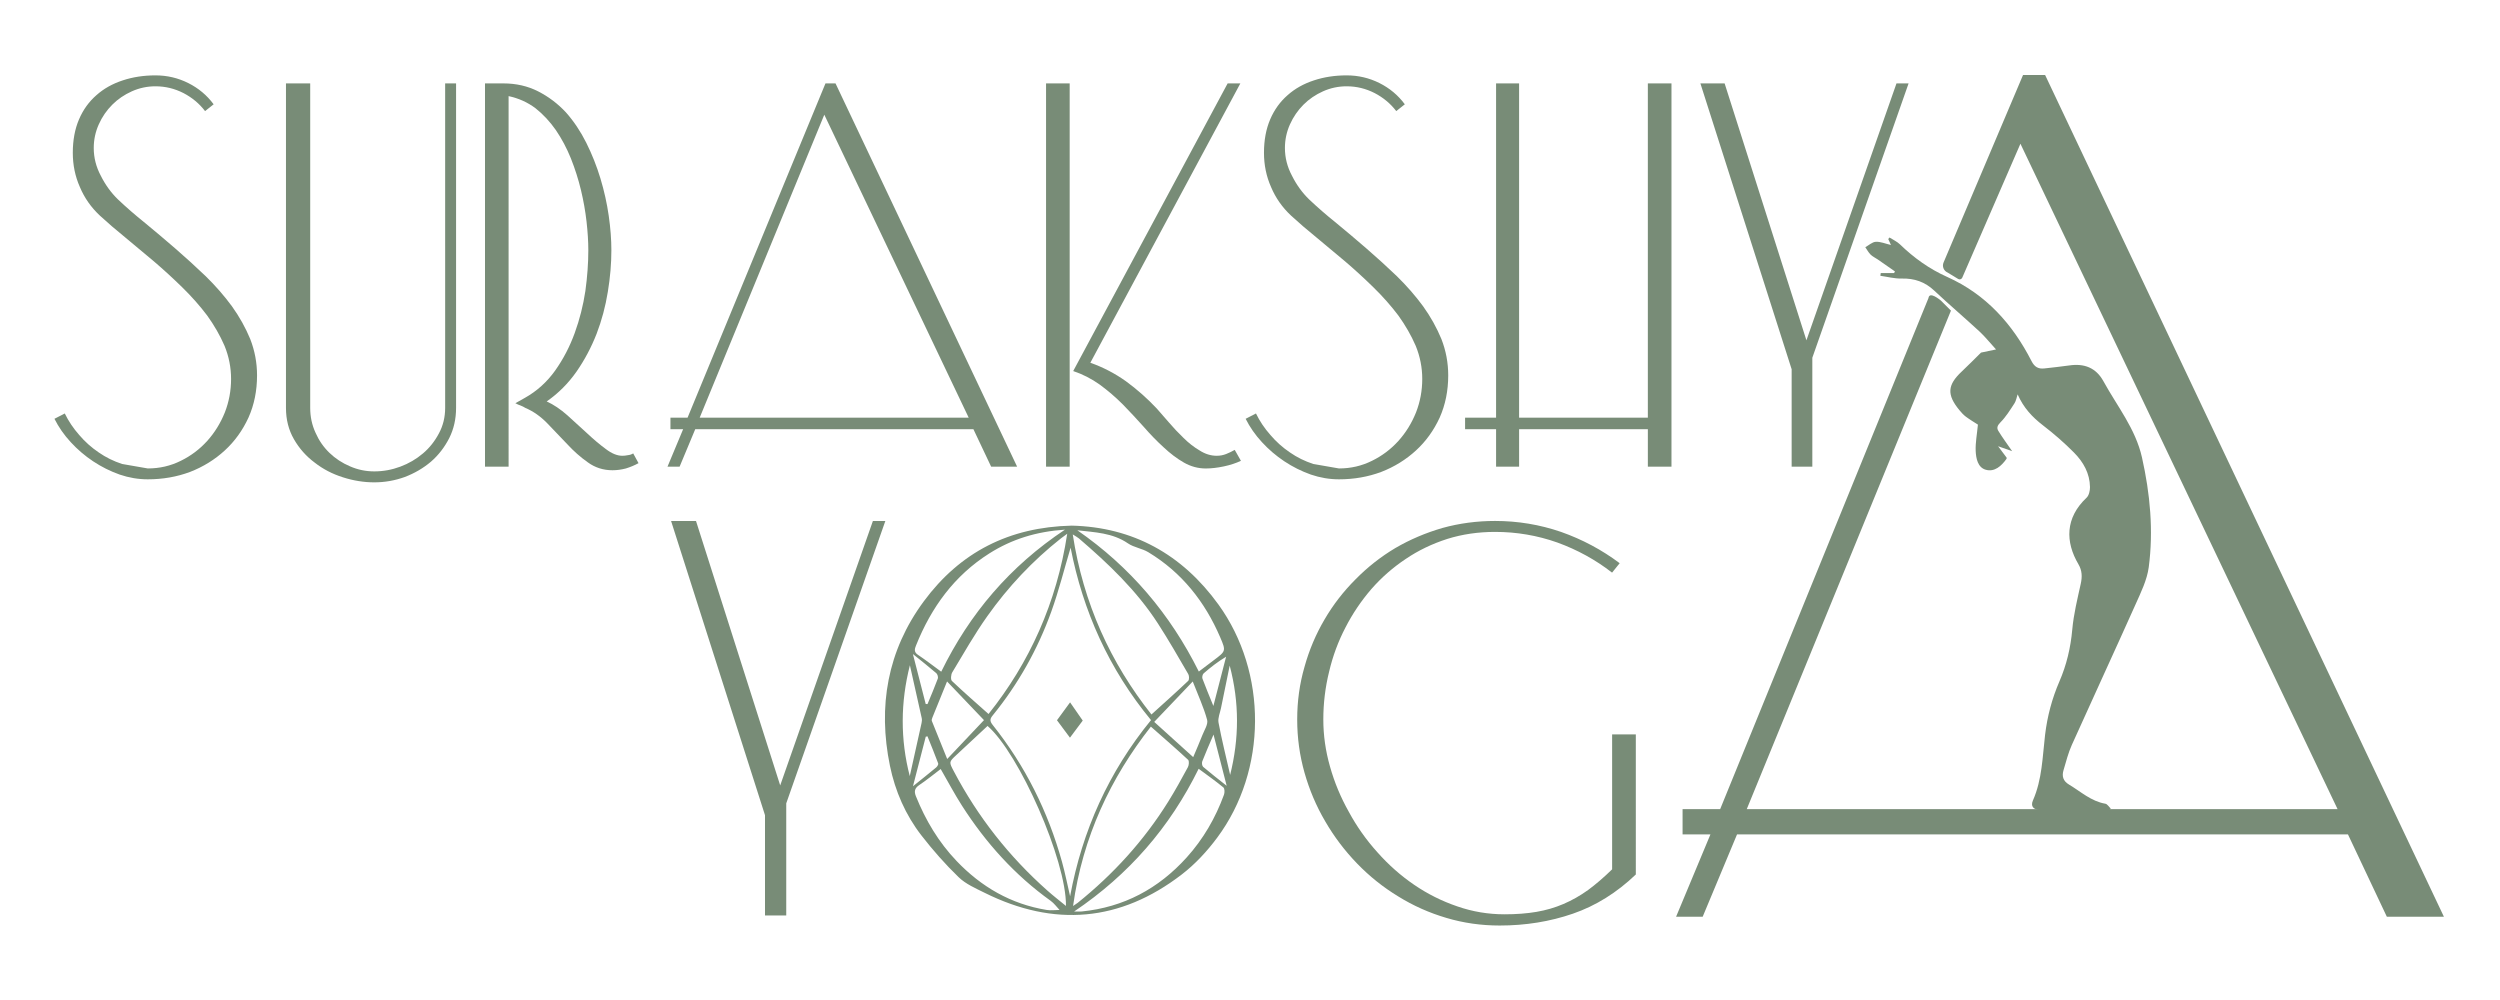
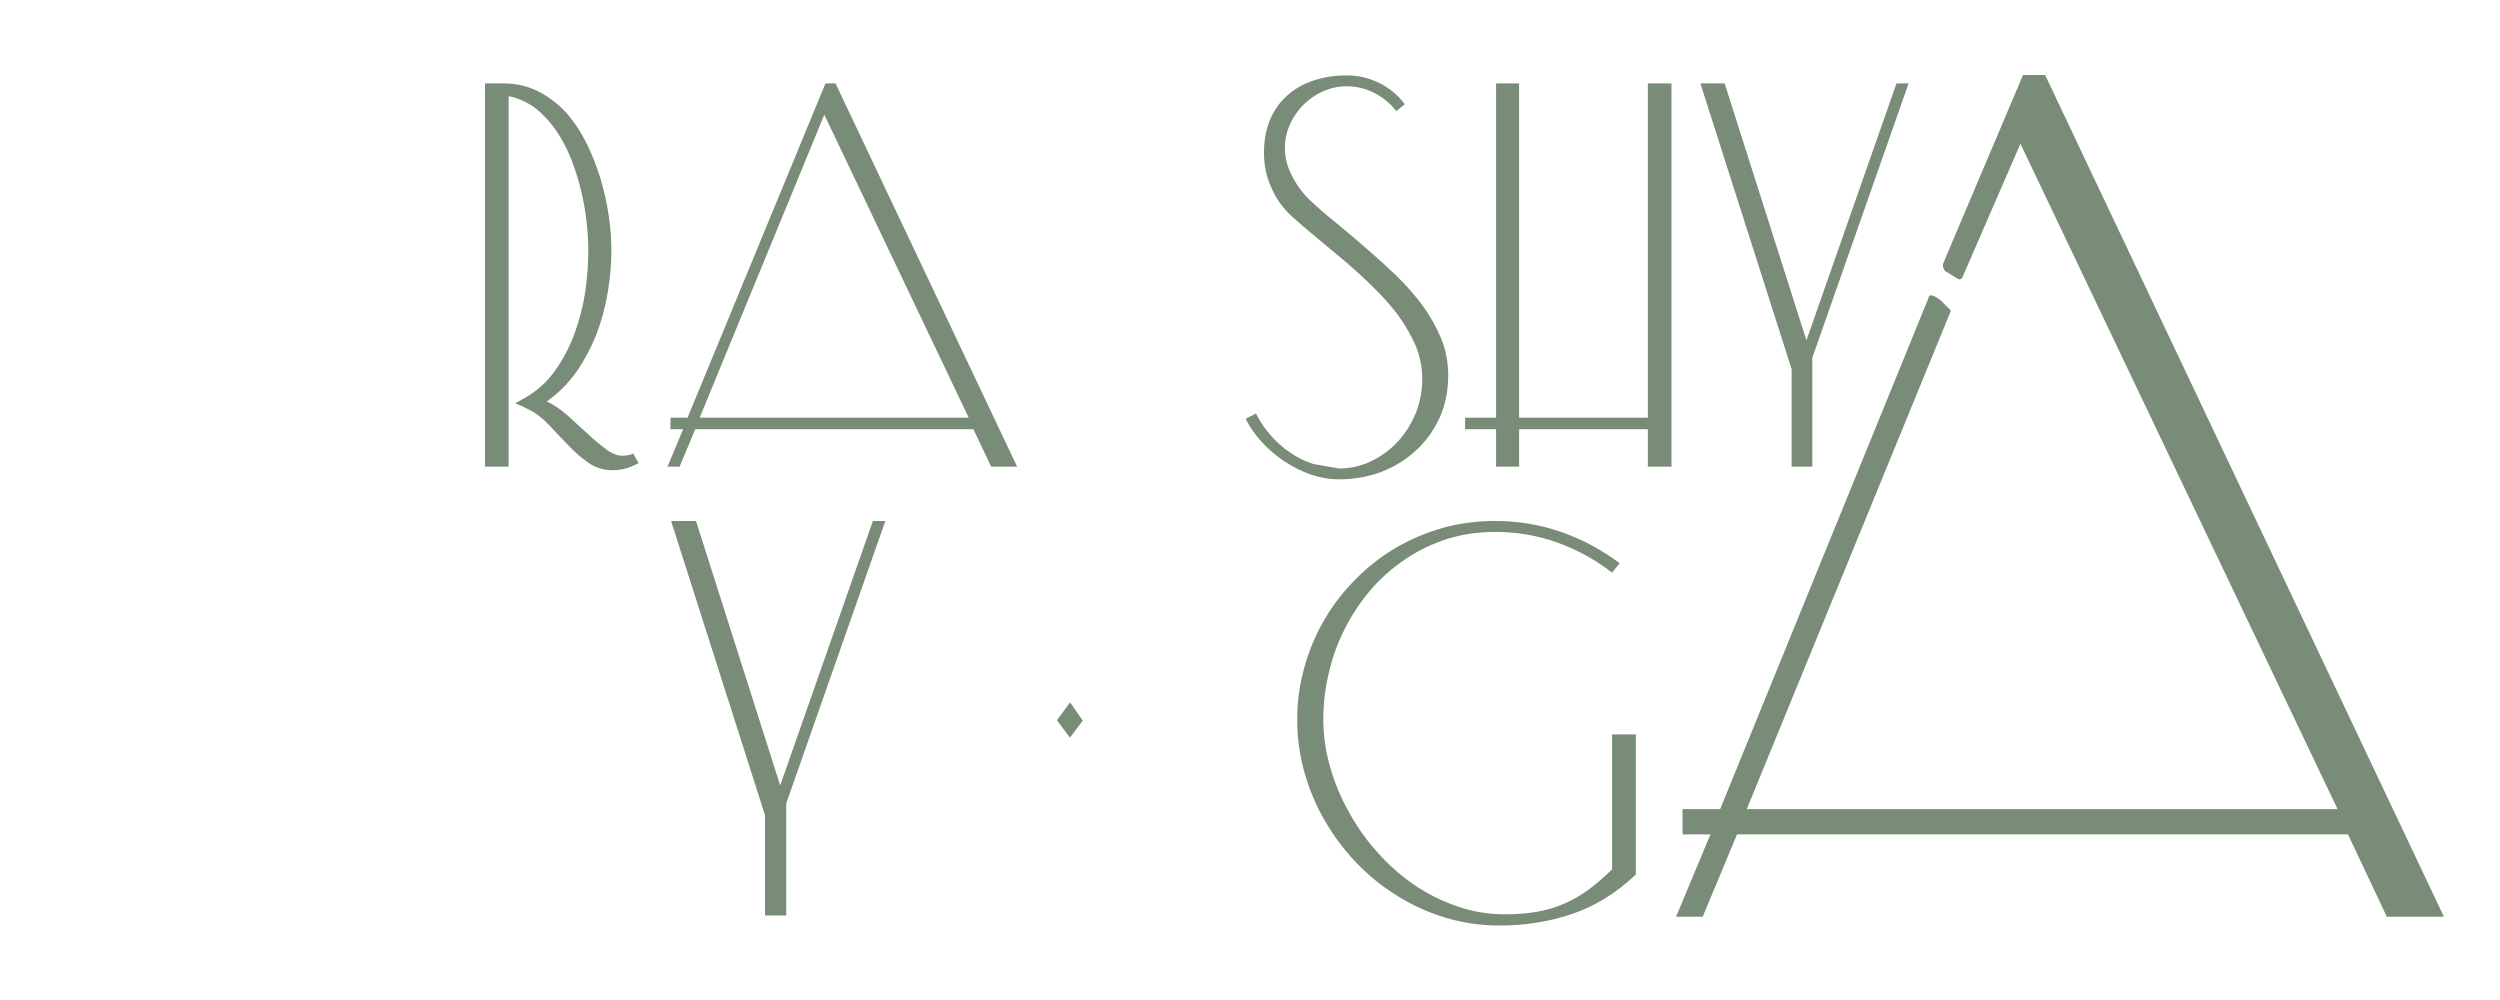
<svg xmlns="http://www.w3.org/2000/svg" id="Layer_1" x="0px" y="0px" viewBox="0 0 1000 400" style="enable-background:new 0 0 1000 400;" xml:space="preserve">
  <style type="text/css">	.st0{fill:#788C77;}</style>
-   <path class="st0" d="M59.12,187.38c4.72,0,9.13-1.02,13.23-3.07c4.02-1.97,7.52-4.61,10.51-7.91c2.99-3.31,5.35-7.13,7.09-11.46 c1.65-4.25,2.48-8.7,2.48-13.35c0-4.57-0.87-8.98-2.6-13.23c-1.81-4.17-4.13-8.23-6.97-12.17c-2.91-3.86-6.22-7.6-9.92-11.22 c-3.7-3.62-7.48-7.09-11.34-10.39c-3.94-3.31-7.76-6.5-11.46-9.57c-3.78-3.07-7.17-5.98-10.16-8.74c-3.54-3.31-6.22-7.13-8.03-11.46 c-1.89-4.25-2.83-8.82-2.83-13.7c0-5.04,0.83-9.49,2.48-13.35c1.65-3.86,3.98-7.09,6.97-9.69c2.91-2.6,6.42-4.57,10.51-5.91 c4.02-1.34,8.39-2.01,13.11-2.01c4.65,0,9.02,1.02,13.11,3.07c4.09,2.05,7.48,4.88,10.16,8.5l-3.43,2.72 c-2.28-2.99-5.16-5.39-8.62-7.2c-3.54-1.81-7.28-2.72-11.22-2.72c-3.31,0-6.46,0.67-9.45,2.01c-2.99,1.34-5.59,3.11-7.8,5.32 c-2.29,2.28-4.1,4.92-5.43,7.91c-1.34,2.99-2.01,6.14-2.01,9.45c0,3.86,0.94,7.56,2.83,11.1c1.81,3.62,4.09,6.77,6.85,9.45 c3.23,3.07,6.85,6.22,10.87,9.45c4.02,3.31,8.07,6.73,12.17,10.28c4.09,3.54,8.11,7.21,12.05,10.98c3.94,3.86,7.44,7.87,10.51,12.05 c2.99,4.17,5.43,8.54,7.32,13.11c1.81,4.65,2.72,9.49,2.72,14.53c0,6.14-1.14,11.77-3.43,16.89c-2.36,5.12-5.51,9.49-9.45,13.11 c-4.02,3.7-8.66,6.57-13.94,8.62c-5.28,1.97-10.91,2.95-16.89,2.95c-3.78,0-7.52-0.63-11.22-1.89c-3.78-1.34-7.32-3.11-10.63-5.31 s-6.3-4.76-8.98-7.68c-2.68-2.91-4.84-6.02-6.5-9.33l4.13-2.13c1.5,3.07,3.43,5.95,5.79,8.62c2.28,2.68,4.88,5,7.8,6.97 c2.83,1.97,5.94,3.5,9.33,4.61L59.12,187.38z" />
-   <path class="st0" d="M182.43,33.36v129.81c0,4.41-0.91,8.43-2.72,12.05c-1.89,3.7-4.33,6.85-7.32,9.45 c-3.07,2.6-6.58,4.65-10.51,6.14c-3.94,1.42-7.99,2.13-12.17,2.13c-4.17,0-8.35-0.67-12.52-2.01c-4.25-1.34-8.03-3.31-11.34-5.91 c-3.39-2.52-6.14-5.63-8.27-9.33c-2.13-3.7-3.19-7.87-3.19-12.52V33.36h9.69v129.81c0,3.54,0.71,6.85,2.13,9.92 c1.34,3.07,3.19,5.75,5.55,8.03c2.36,2.28,5.12,4.1,8.27,5.43c3.07,1.34,6.3,2.01,9.69,2.01c3.54,0,7.01-0.63,10.39-1.89 c3.38-1.26,6.42-3.03,9.09-5.31c2.6-2.2,4.72-4.88,6.38-8.03c1.65-3.07,2.48-6.46,2.48-10.16V33.36H182.43z" />
  <path class="st0" d="M203.45,186.67H194V33.36h7.32c5.12,0,9.76,1.06,13.94,3.19c4.17,2.13,7.87,4.92,11.1,8.39 c3.15,3.54,5.86,7.6,8.15,12.17c2.28,4.57,4.17,9.33,5.67,14.29c1.49,4.96,2.6,9.92,3.31,14.88c0.71,4.96,1.06,9.57,1.06,13.82 c0,5.36-0.47,10.91-1.42,16.65c-0.94,5.83-2.44,11.42-4.49,16.77c-2.13,5.43-4.8,10.47-8.03,15.12c-3.31,4.72-7.28,8.7-11.93,11.93 c2.76,1.26,5.51,3.11,8.27,5.55c2.68,2.44,5.31,4.84,7.91,7.21c2.6,2.44,5.08,4.53,7.44,6.26c2.36,1.81,4.57,2.72,6.61,2.72 c0.71,0,1.46-0.08,2.24-0.24c0.79-0.08,1.49-0.31,2.13-0.71l2.13,3.9c-1.58,0.87-3.27,1.57-5.08,2.13 c-1.81,0.47-3.58,0.71-5.32,0.71c-3.7,0-7.01-1.06-9.92-3.19c-2.91-2.05-5.67-4.49-8.27-7.32c-2.68-2.76-5.31-5.51-7.91-8.27 c-2.68-2.76-5.59-4.8-8.74-6.14c-0.63-0.39-1.26-0.71-1.89-0.95c-0.71-0.24-1.42-0.55-2.13-0.94l3.78-2.13 c4.8-2.68,8.86-6.34,12.17-10.98c3.23-4.57,5.83-9.57,7.8-15c1.97-5.43,3.38-11.02,4.25-16.77c0.79-5.75,1.18-11.18,1.18-16.3 c0-3.46-0.24-7.28-0.71-11.46c-0.47-4.17-1.22-8.39-2.24-12.64c-1.02-4.25-2.36-8.46-4.02-12.64c-1.65-4.09-3.66-7.87-6.02-11.34 c-2.36-3.38-5.08-6.3-8.15-8.74c-3.15-2.36-6.73-3.98-10.75-4.84V186.67z" />
  <path class="st0" d="M389.36,171.67H278.1l-6.26,15H267l6.26-15h-5.08v-4.61h6.85l55.16-133.7h4.02l72.64,153.31h-10.39 L389.36,171.67z M387.48,167.07L329.72,45.88l-49.84,121.18H387.48z" />
-   <path class="st0" d="M427.87,186.67h-9.45V33.36h9.45V186.67z M491.06,33.36h5.08l-60,111.74c5.12,1.81,9.88,4.29,14.29,7.44 c4.41,3.23,8.5,6.85,12.28,10.87c1.42,1.58,3.03,3.43,4.84,5.55c1.81,2.13,3.74,4.17,5.79,6.14c2.05,2.05,4.21,3.74,6.5,5.08 c2.2,1.42,4.49,2.13,6.85,2.13c1.34,0,2.6-0.24,3.78-0.71c1.18-0.47,2.32-1.02,3.42-1.65l2.48,4.37c-1.97,0.94-4.25,1.69-6.85,2.24 c-2.6,0.55-5,0.83-7.21,0.83c-3.07,0-5.98-0.79-8.74-2.36c-2.76-1.57-5.47-3.62-8.15-6.14c-2.68-2.44-5.36-5.2-8.03-8.27 c-2.68-2.99-5.43-5.94-8.27-8.86c-2.91-2.91-5.99-5.55-9.21-7.91c-3.31-2.36-6.85-4.17-10.63-5.43L491.06,33.36z" />
  <path class="st0" d="M535.59,187.38c4.72,0,9.13-1.02,13.23-3.07c4.02-1.97,7.52-4.61,10.51-7.91c2.99-3.31,5.35-7.13,7.09-11.46 c1.65-4.25,2.48-8.7,2.48-13.35c0-4.57-0.87-8.98-2.6-13.23c-1.81-4.17-4.13-8.23-6.97-12.17c-2.91-3.86-6.22-7.6-9.92-11.22 c-3.7-3.62-7.48-7.09-11.34-10.39c-3.94-3.31-7.76-6.5-11.46-9.57c-3.78-3.07-7.17-5.98-10.16-8.74c-3.54-3.31-6.22-7.13-8.03-11.46 c-1.89-4.25-2.83-8.82-2.83-13.7c0-5.04,0.83-9.49,2.48-13.35c1.65-3.86,3.98-7.09,6.97-9.69c2.91-2.6,6.42-4.57,10.51-5.91 c4.02-1.34,8.39-2.01,13.11-2.01c4.64,0,9.02,1.02,13.11,3.07c4.09,2.05,7.48,4.88,10.16,8.5l-3.43,2.72 c-2.28-2.99-5.16-5.39-8.62-7.2c-3.54-1.81-7.28-2.72-11.22-2.72c-3.31,0-6.46,0.67-9.45,2.01c-2.99,1.34-5.59,3.11-7.8,5.32 c-2.28,2.28-4.09,4.92-5.43,7.91c-1.34,2.99-2.01,6.14-2.01,9.45c0,3.86,0.94,7.56,2.83,11.1c1.81,3.62,4.09,6.77,6.85,9.45 c3.23,3.07,6.85,6.22,10.87,9.45c4.02,3.31,8.07,6.73,12.17,10.28c4.09,3.54,8.11,7.21,12.05,10.98c3.94,3.86,7.44,7.87,10.51,12.05 c2.99,4.17,5.43,8.54,7.32,13.11c1.81,4.65,2.72,9.49,2.72,14.53c0,6.14-1.14,11.77-3.42,16.89c-2.36,5.12-5.51,9.49-9.45,13.11 c-4.02,3.7-8.66,6.57-13.94,8.62c-5.28,1.97-10.91,2.95-16.89,2.95c-3.78,0-7.52-0.63-11.22-1.89c-3.78-1.34-7.32-3.11-10.63-5.31 c-3.31-2.2-6.3-4.76-8.98-7.68c-2.68-2.91-4.84-6.02-6.5-9.33l4.13-2.13c1.49,3.07,3.42,5.95,5.79,8.62c2.28,2.68,4.88,5,7.8,6.97 c2.83,1.97,5.94,3.5,9.33,4.61L535.59,187.38z" />
  <path class="st0" d="M659.14,171.67h-51.5v15h-9.21v-15h-12.4v-4.61h12.4V33.36h9.21v133.7h51.5V33.36h9.45v153.31h-9.45V171.67z" />
  <path class="st0" d="M716.66,186.67V147.7l-36.5-114.33h9.69l32.72,102.76l36.02-102.76h4.84l-38.5,109.73v43.58H716.66z" />
  <g>
    <path class="st0" d="M306,366.2v-40.12l-37.57-117.69h9.97l33.68,105.78l37.08-105.78h4.98l-39.64,112.95v44.86H306z" />
    <path class="st0" d="M654.33,349.79c-7.62,7.29-16.01,12.52-25.17,15.68c-9.16,3.16-18.93,4.74-29.3,4.74  c-7.38,0-14.47-1.01-21.28-3.04c-6.89-2.03-13.33-4.9-19.33-8.63c-6-3.65-11.47-8.02-16.41-13.13c-4.94-5.11-9.2-10.74-12.77-16.9  c-3.57-6.08-6.32-12.56-8.27-19.45c-1.95-6.89-2.92-13.98-2.92-21.28s0.97-14.31,2.92-21.03c1.86-6.73,4.54-13.05,8.02-18.97  c3.4-5.84,7.54-11.19,12.4-16.05c4.78-4.86,10.09-9.04,15.93-12.52c5.84-3.4,12.12-6.08,18.85-8.03c6.73-1.86,13.74-2.8,21.03-2.8  c9.08,0,17.87,1.46,26.38,4.38c8.51,3,16.33,7.17,23.46,12.52l-3.04,3.77c-6.56-5.11-13.86-9.12-21.88-12.04  c-8.02-2.84-16.33-4.25-24.92-4.25c-6.73,0-13.09,0.93-19.09,2.8c-6.08,1.95-11.63,4.62-16.66,8.03  c-5.11,3.4-9.69,7.42-13.74,12.04c-4.05,4.7-7.5,9.81-10.33,15.32c-2.92,5.59-5.11,11.51-6.57,17.75  c-1.54,6.24-2.31,12.6-2.31,19.09c0,6.32,0.89,12.6,2.67,18.84c1.78,6.32,4.29,12.36,7.54,18.12c3.16,5.84,6.97,11.23,11.43,16.17  c4.46,5.03,9.36,9.36,14.71,13.01c5.35,3.65,11.1,6.53,17.27,8.63c6.08,2.11,12.36,3.16,18.85,3.16c4.7,0,8.96-0.32,12.77-0.97  c3.81-0.65,7.42-1.7,10.82-3.16s6.69-3.32,9.85-5.59c3.08-2.27,6.28-5.02,9.61-8.27v-53.98h9.48V349.79z" />
  </g>
  <g>
    <path class="st0" d="M818.04,29.99h-8.82l-31.8,75.02c-0.65,1.54,0.06,3.32,1.59,3.99l4.27,2.59c0.58,0.35,1.35,0.11,1.62-0.52  l23.27-53.58l126.85,266.15H698.71l81.67-199.39l-4-4c-0.43-0.32-4.6-3.9-5-1l-83.31,204.39h-15.04v10.11h11.15l-13.75,32.95h10.64  l13.75-32.95h244.36l15.56,32.95h22.83L818.04,29.99z" />
  </g>
  <g>
    <g>
-       <path class="st0" d="M428.7,210.25c24.42,0.6,44.1,11.41,58.67,31.55c19.68,27.2,19.53,66.33-0.48,93.25   c-4.03,5.43-8.81,10.6-14.15,14.71c-24.63,18.97-51.1,21.18-78.89,7.36c-3.62-1.8-7.55-3.5-10.38-6.23   c-5.35-5.16-10.31-10.81-14.88-16.69c-6.39-8.22-10.54-17.79-12.61-27.86c-4.88-23.75-1.05-46.07,13.56-65.84   C384.03,220.9,403.62,210.83,428.7,210.25z M428.24,219.08c-2.5,8.36-4.68,17.13-7.73,25.59c-5.45,15.11-13.25,28.99-23.42,41.48   c-1.12,1.38-1.27,2.24-0.02,3.82c13.01,16.33,22.15,34.66,27.73,54.77c1.24,4.48,2.14,9.05,3.24,13.77   c4.88-26.34,15.47-49.8,32.37-70.47C443.55,267.63,433.17,244.38,428.24,219.08z M395.02,290.38c-4.27,3.97-8.37,7.79-12.46,11.61   c-3.05,2.84-2.99,2.81-0.99,6.6c9.58,18.19,22.09,34.08,37.46,47.71c2.27,2.02,4.69,3.88,7.36,6.08   C426.58,344.08,407.58,301.2,395.02,290.38z M460.35,290.65c-16.01,20.38-27.28,43.97-31.12,71.75c1.12-0.76,1.51-0.99,1.86-1.27   c14.27-11.48,26.45-24.84,36.16-40.4c2.81-4.51,5.38-9.18,7.91-13.86c0.43-0.8,0.57-2.5,0.08-2.95   C470.44,299.47,465.48,295.18,460.35,290.65z M460.58,285.79c5.07-4.59,9.95-8.94,14.69-13.44c0.47-0.45,0.44-2.01,0.04-2.7   c-3.96-6.8-7.86-13.63-12.13-20.23c-8.53-13.2-19.79-23.91-31.62-34.06c-0.59-0.5-1.31-0.85-2.46-1.59   C433.31,241.35,444.28,265.2,460.58,285.79z M395.41,285.6c16.36-20.46,27.25-44.44,31.48-72.1c-1.2,0.89-1.88,1.36-2.52,1.86   c-11.32,8.94-21.12,19.38-29.44,31.11c-5.1,7.19-9.47,14.9-14.02,22.46c-0.54,0.9-0.7,2.92-0.13,3.46   C385.52,276.9,390.46,281.19,395.41,285.6z M429.66,364.6c1.4,0,2.22,0.07,3.02-0.01c16.84-1.69,30.71-9.11,42.01-21.63   c6.65-7.37,11.5-15.79,14.9-25.07c0.32-0.86,0.3-2.47-0.23-2.91c-3.12-2.58-6.45-4.91-9.9-7.47   C467.95,330.92,451.55,349.83,429.66,364.6z M376.28,307.61c-2.93,2.21-5.62,4.44-8.52,6.37c-1.86,1.24-2.2,2.53-1.4,4.51   c3.87,9.61,9.07,18.35,16.25,25.88c9.92,10.41,21.78,17.26,36.05,19.61c1.67,0.28,3.44,0.01,5.16,0   c-1.16-1.22-2.17-2.65-3.51-3.62c-14.39-10.3-25.99-23.22-35.5-38.06C381.85,317.69,379.28,312.81,376.28,307.61z M376.49,268.68   c11.39-23.26,27.46-42.17,49.49-56.82c-11.45,0.75-21.28,3.83-30.28,9.53c-14.01,8.88-23.21,21.6-29.29,36.8   c-0.55,1.36-0.92,2.59,0.7,3.69C370.18,263.94,373.11,266.2,376.49,268.68z M430.93,212.11c21.11,14.62,37.1,33.44,48.6,56.51   c2.09-1.58,4.03-3.07,5.98-4.53c4.85-3.64,4.93-3.67,2.58-9.15c-6.13-14.27-15.38-25.97-28.77-34.06   c-2.51-1.52-5.75-1.89-8.15-3.54C444.98,213.09,437.89,212.94,430.93,212.11z M477.28,302.85c1.23-2.92,2.52-5.84,3.68-8.82   c0.79-2.01,2.36-4.36,1.89-6.1c-1.34-4.95-3.55-9.67-5.75-15.34c-5.3,5.56-9.94,10.43-15.41,16.17   C466.98,293.55,471.95,298.04,477.28,302.85z M378.82,272.58c-2.17,5.34-4.04,9.9-5.87,14.46c-0.17,0.42-0.36,0.99-0.21,1.36   c1.93,4.87,3.91,9.72,6.14,15.2c5.21-5.51,9.82-10.38,14.71-15.55C388.67,282.91,384.02,278.03,378.82,272.58z M363.91,310.44   c1.55-6.99,3.15-14.09,4.71-21.21c0.14-0.63,0.21-1.33,0.08-1.95c-1.55-7.06-3.15-14.12-4.74-21.18   C360.19,280.93,360.09,295.79,363.91,310.44z M492.06,309.96c3.63-14.6,3.74-28.84-0.18-43.72c-1.25,6.1-2.38,11.54-3.48,16.99   c-0.39,1.94-1.33,4-0.99,5.81C488.7,295.91,490.41,302.7,492.06,309.96z M370.28,281.59c0.24,0.02,0.48,0.04,0.72,0.05   c1.4-3.4,2.86-6.77,4.13-10.21c0.22-0.59-0.13-1.75-0.62-2.17c-2.85-2.46-5.81-4.78-9.35-7.64   C366.99,268.77,368.64,275.18,370.28,281.59z M365.19,314.49c3.44-2.77,6.39-5.1,9.28-7.51c0.44-0.37,0.96-1.22,0.81-1.61   c-1.35-3.64-2.84-7.23-4.29-10.84c-0.23,0.05-0.46,0.1-0.69,0.15C368.65,301.07,367,307.47,365.19,314.49z M485.41,293.83   c-1.7,3.99-3.19,7.33-4.51,10.73c-0.24,0.61-0.07,1.81,0.37,2.19c2.85,2.44,5.83,4.73,9.4,7.57   C488.84,307.18,487.2,300.8,485.41,293.83z M485.35,282.38c1.81-6.99,3.45-13.34,5.09-19.69c-3.33,1.99-6.21,4.25-8.98,6.66   c-0.45,0.39-0.7,1.53-0.48,2.11C482.25,274.9,483.69,278.29,485.35,282.38z" />
      <path class="st0" d="M422.79,288.1c1.79-2.45,3.64-4.98,5.24-7.16c1.51,2.18,3.32,4.79,5.06,7.29c-1.57,2.1-3.48,4.65-5.11,6.84   C426.38,292.93,424.51,290.42,422.79,288.1z" />
    </g>
  </g>
-   <path class="st0" d="M856.79,182.98c-2.58-11.5-9.94-20.49-15.41-30.47c-2.99-5.45-7.71-7.21-13.69-6.33 c-3.29,0.49-6.6,0.79-9.9,1.19c-2.44,0.29-3.97-0.57-5.17-2.91c-7.6-14.86-18.26-26.75-33.77-33.7c-7.11-3.18-13.3-7.62-18.87-13.02 c-1.18-1.14-2.78-1.84-4.19-2.74c-0.16,0.2-0.32,0.41-0.49,0.61c0.33,0.74,0.66,1.47,1.08,2.39c-2.26-0.53-4.19-1.39-6.06-1.28 c-1.44,0.08-2.8,1.4-4.2,2.16c0.69,1,1.27,2.12,2.12,2.96c0.79,0.79,1.89,1.27,2.83,1.92c2.31,1.59,4.61,3.2,6.91,4.81 c-0.12,0.22-0.24,0.44-0.35,0.67c-1.78,0-3.56,0-5.34,0c-0.05,0.36-0.1,0.72-0.14,1.08c2.84,0.4,5.7,1.17,8.53,1.1 c5.08-0.12,9.29,1.32,13.02,4.83c5.91,5.55,12.1,10.81,18.06,16.31c2.19,2.02,4.06,4.38,6.66,7.22c-2.67,0.56-4.56,0.95-6.01,1.26 c-2.62,2.58-5.1,5.12-7.69,7.55c-5.78,5.42-6.06,9.26-0.97,15.46c0.79,0.96,1.64,1.92,2.63,2.65c1.72,1.27,3.57,2.36,4.79,3.15 c-0.36,3.83-1.03,7.21-0.89,10.56c0.13,2.96,0.84,6.59,4.02,7.49c3.53,1,6.25-1.48,8.3-4.34c0.1-0.14,0.05-0.39,0.06-0.49 c-1.06-1.42-2.08-2.78-3.42-4.57c2.25,0.79,3.9,1.37,5.62,1.97c-2-2.9-3.88-5.43-5.52-8.11c-0.74-1.2-0.37-2.19,0.85-3.42 c2.19-2.21,3.88-4.96,5.6-7.6c0.67-1.03,0.86-2.38,1.27-3.59c2.33,5.33,5.84,9.1,10.17,12.42c4.35,3.34,8.52,6.98,12.38,10.87 c3.72,3.75,6.33,8.32,6.39,13.82c0.01,1.43-0.41,3.32-1.36,4.22c-8.62,8.1-8.52,17.7-3.26,26.63c1.48,2.51,1.54,4.99,0.93,7.78 c-1.33,6.08-2.85,12.17-3.4,18.34c-0.65,7.26-2.27,14.13-5.15,20.77c-2.95,6.82-4.83,13.89-5.72,21.3 c-1.05,8.84-1.16,17.86-4.85,26.25c-1.02,2.32,0.11,3.69,2.77,3.88c6.22,0.44,12.43,1.11,18.66,1.5c2.47,0.16,4.99-0.04,7.44-0.37 c0.81-0.11,1.5-1.13,2.24-1.74c-0.72-0.67-1.36-1.79-2.16-1.93c-5.7-0.97-9.81-4.84-14.51-7.64c-2.42-1.44-2.94-3.39-2.21-5.81 c1.01-3.38,1.87-6.86,3.31-10.06c8.43-18.76,17.08-37.42,25.48-56.2c2.15-4.81,4.61-9.78,5.29-14.89 C861.43,212.18,860.05,197.51,856.79,182.98z" />
</svg>